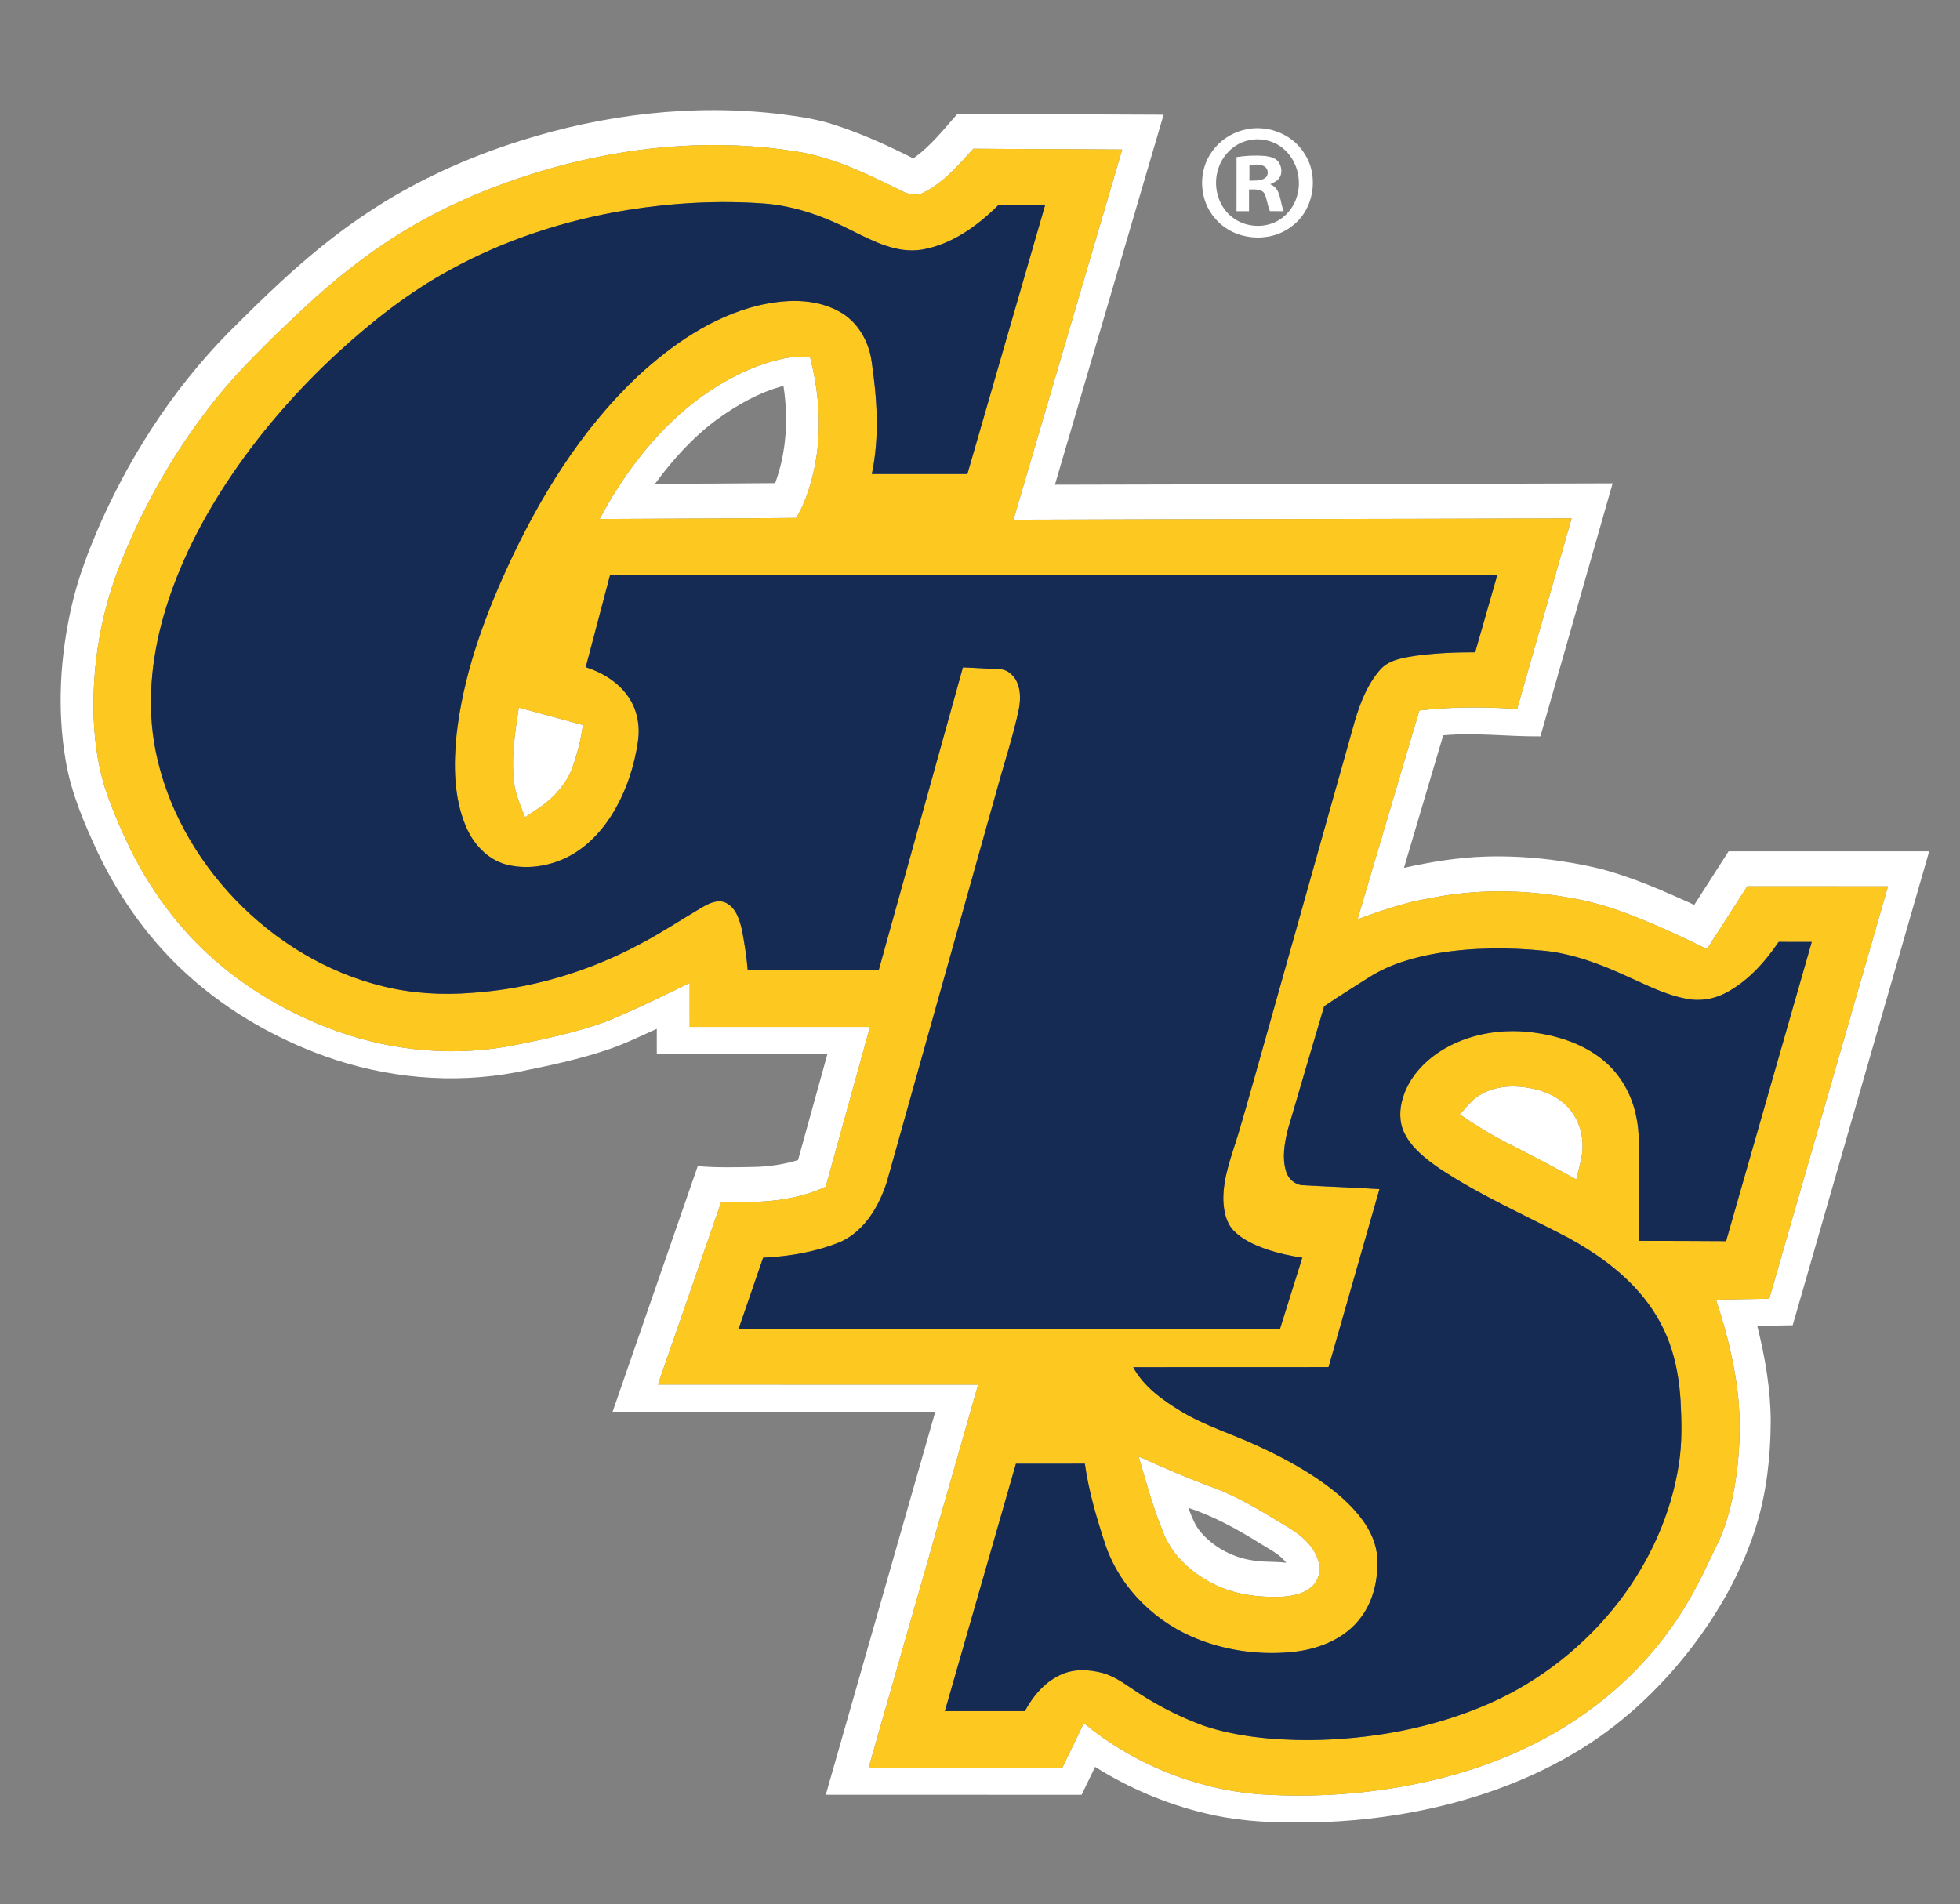
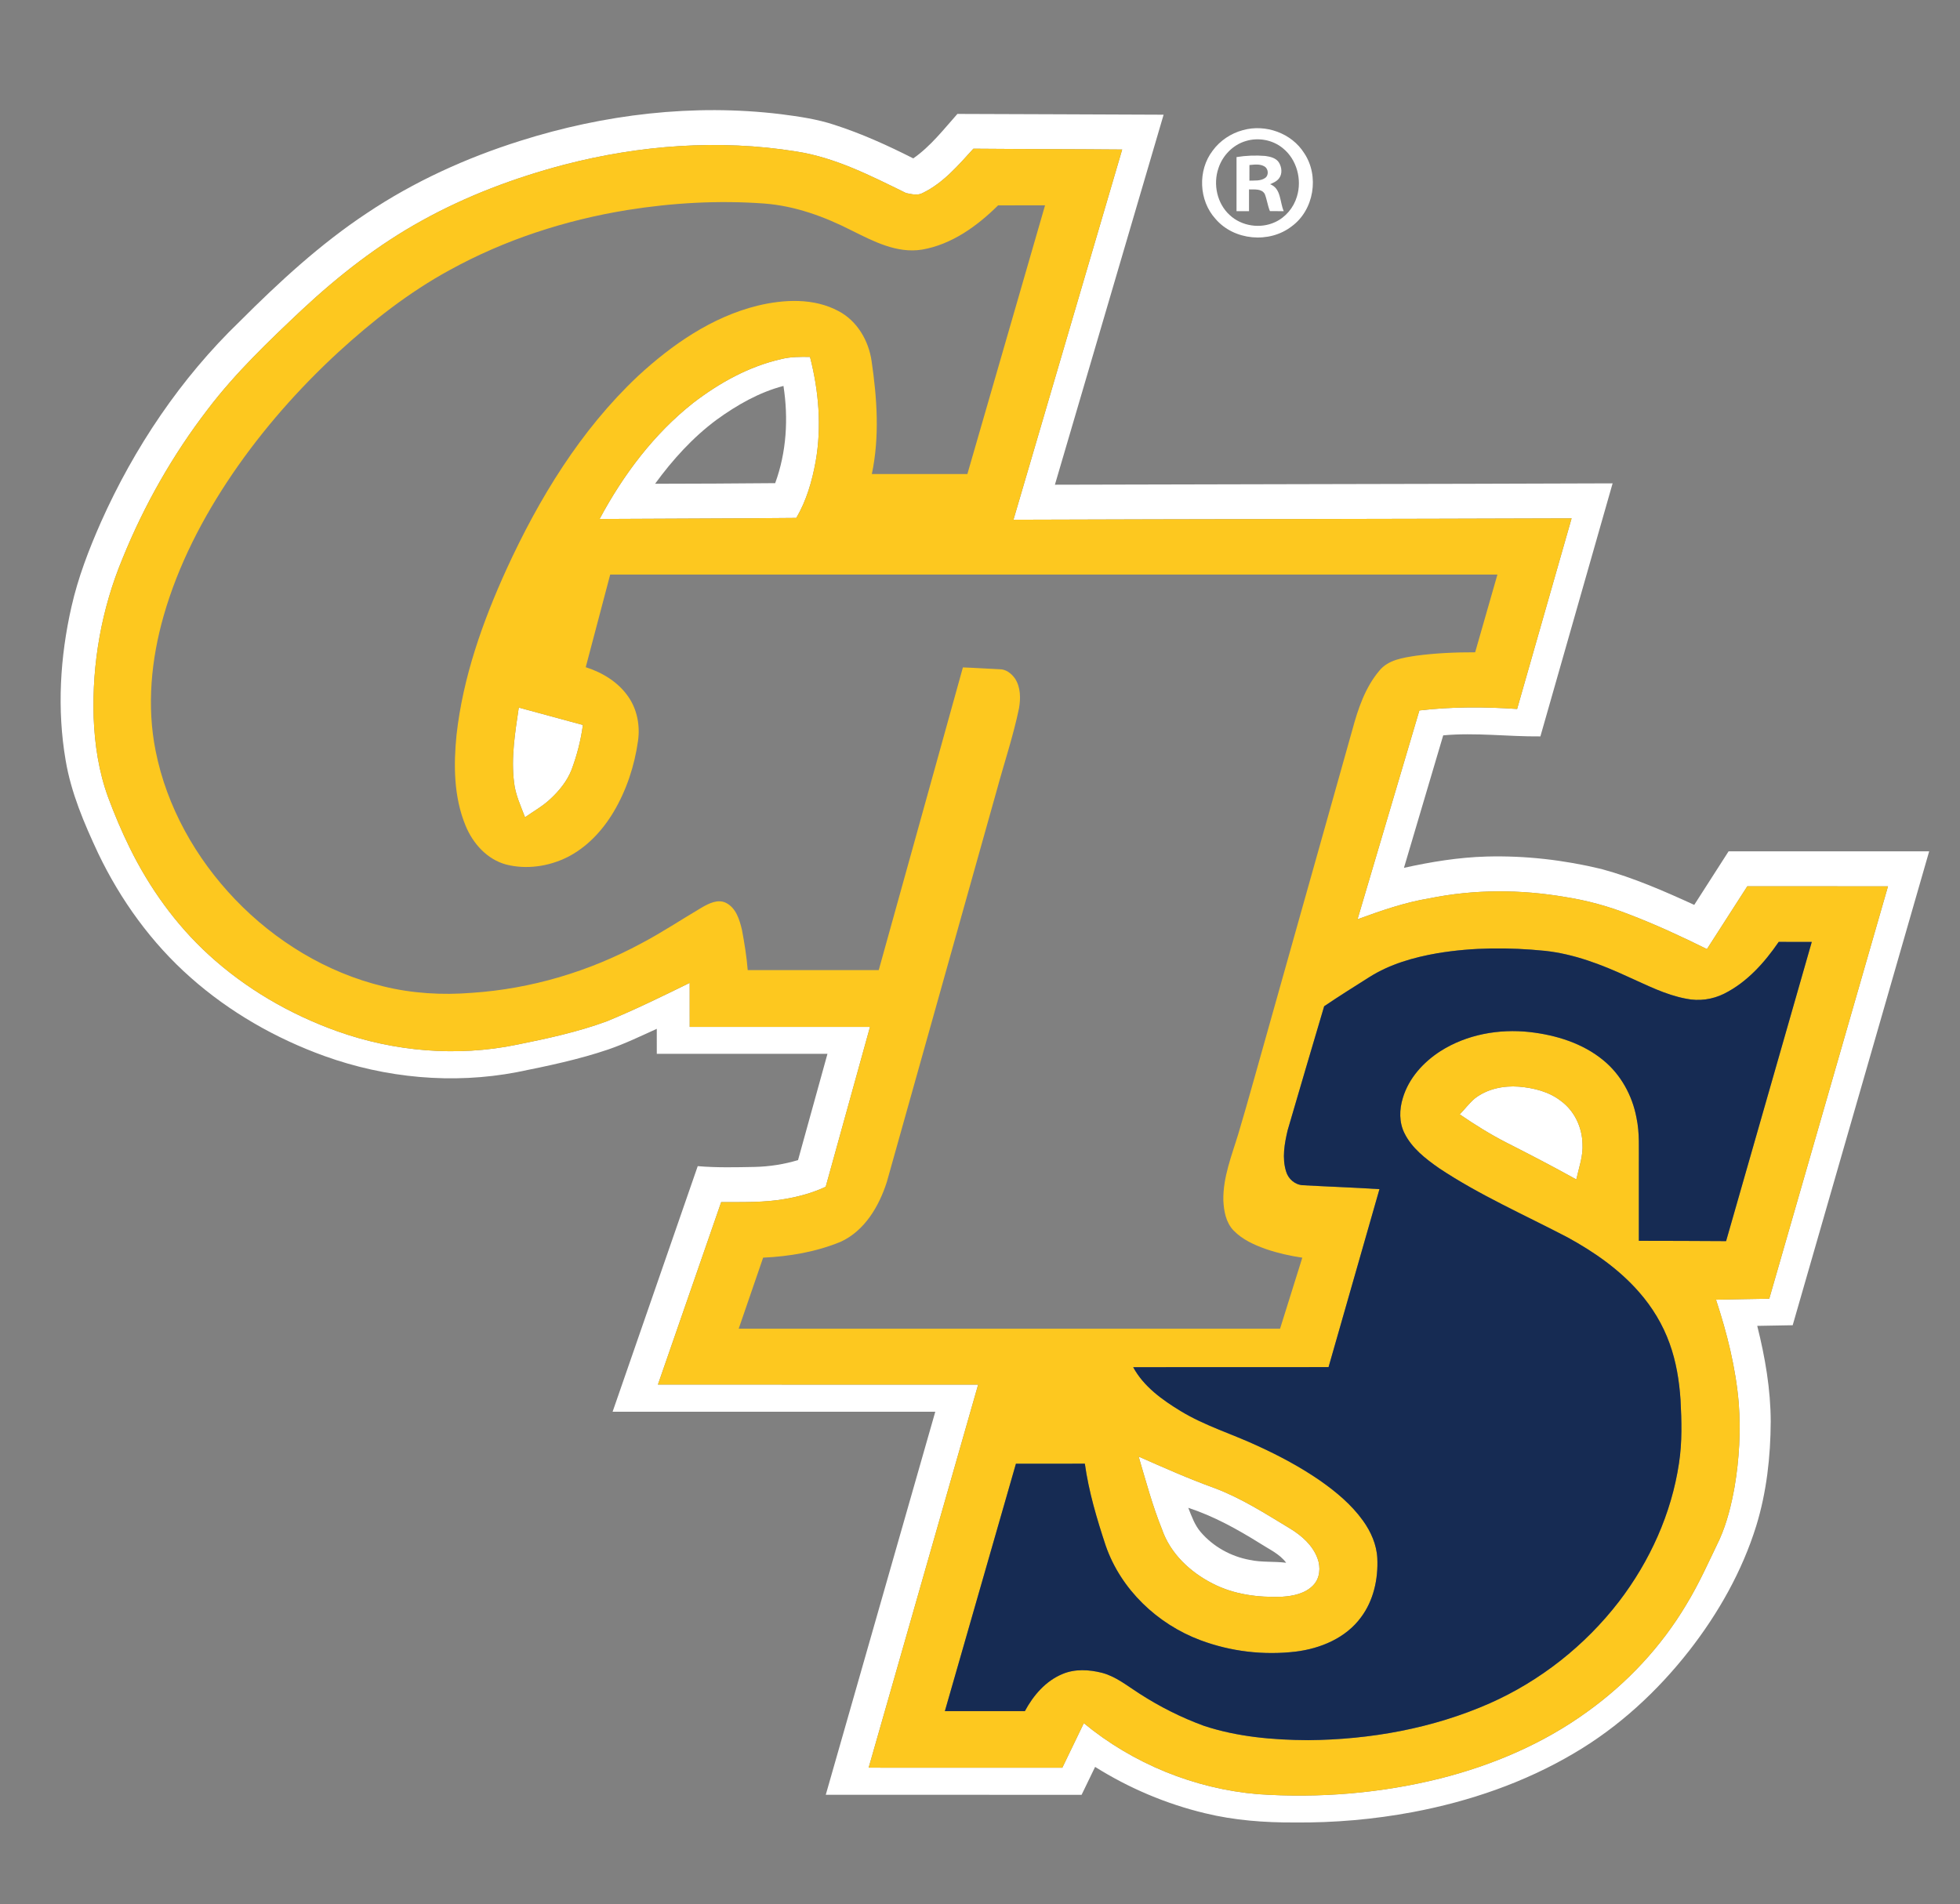
<svg xmlns="http://www.w3.org/2000/svg" width="1275pt" height="1239pt" viewBox="0 0 1275 1239" version="1.1">
  <rect x="0" y="0" width="1275" height="1239" fill="#808080" stroke="none" />
  <g id="#ffffffff">
    <path fill="#ffffff" opacity="1.00" d=" M 338.48 91.62 C 393.01 74.34 451.17 67.37 508.09 74.30 C 519.75 75.80 531.47 77.49 542.67 81.18 C 560.42 86.90 577.47 94.62 594.09 103.05 C 605.32 95.23 613.79 84.26 622.80 74.12 C 667.51 74.19 712.23 74.52 756.94 74.63 C 733.35 154.87 709.81 235.12 686.23 315.37 C 807.16 315.00 928.09 314.94 1049.02 314.48 C 1033.39 369.37 1017.69 424.24 1002.04 479.12 C 980.95 479.32 959.89 476.49 938.82 478.44 C 930.29 507.16 921.80 535.90 913.29 564.64 C 930.92 560.73 948.84 557.81 966.92 557.29 C 992.12 556.59 1017.38 559.52 1041.87 565.43 C 1062.69 571.10 1082.55 579.77 1102.12 588.74 C 1109.56 577.12 1117.06 565.53 1124.47 553.89 C 1167.96 553.86 1211.45 553.87 1254.95 553.88 C 1225.36 656.67 1195.77 759.45 1166.16 862.23 C 1158.47 862.39 1150.79 862.50 1143.10 862.64 C 1148.21 883.01 1151.83 903.88 1151.87 924.93 C 1151.77 947.84 1149.18 970.90 1142.43 992.85 C 1133.26 1022.33 1117.81 1049.62 1098.88 1073.92 C 1078.14 1100.43 1052.93 1123.70 1023.82 1140.76 C 991.64 1159.79 955.77 1172.07 919.11 1178.98 C 893.71 1183.75 867.83 1186.00 841.99 1185.75 C 822.51 1185.83 802.92 1184.38 783.94 1179.75 C 758.65 1173.70 734.40 1163.41 712.38 1149.58 C 709.44 1155.63 706.54 1161.71 703.59 1167.75 C 648.11 1167.74 592.64 1167.77 537.17 1167.74 C 560.92 1084.66 584.65 1001.58 608.41 918.50 C 538.44 918.50 468.48 918.50 398.51 918.50 C 416.97 865.24 435.42 811.98 453.88 758.72 C 466.24 759.78 478.65 759.47 491.03 759.23 C 500.54 759.00 510.02 757.53 519.13 754.79 C 525.50 731.73 531.91 708.68 538.28 685.63 C 501.27 685.63 464.26 685.63 427.25 685.63 C 427.24 680.21 427.25 674.79 427.24 669.38 C 416.84 674.10 406.53 679.08 395.71 682.80 C 376.32 689.38 356.23 693.56 336.18 697.59 C 294.53 705.54 250.90 701.44 211.08 687.09 C 179.25 675.59 149.31 658.47 123.96 635.98 C 98.59 613.57 78.42 585.61 63.84 555.14 C 54.77 535.75 46.21 515.80 42.68 494.56 C 37.03 461.53 39.07 427.45 46.47 394.86 C 50.75 375.86 57.78 357.61 65.61 339.83 C 87.33 291.17 117.59 246.07 156.03 209.04 C 181.61 183.44 208.38 158.73 238.62 138.70 C 269.33 118.14 303.28 102.70 338.48 91.62 M 366.94 107.18 C 334.89 115.63 303.60 127.37 274.58 143.46 C 246.06 159.14 220.27 179.33 196.51 201.48 C 174.88 221.87 153.24 242.49 135.21 266.22 C 112.40 295.89 93.74 328.73 79.70 363.41 C 66.10 396.06 59.78 431.68 60.93 467.00 C 61.61 484.54 64.28 502.15 70.32 518.68 C 74.47 529.87 79.12 540.87 84.39 551.58 C 97.16 577.60 114.32 601.57 135.73 621.17 C 159.77 643.21 188.54 659.89 219.19 670.89 C 256.42 684.21 297.27 687.71 336.08 679.73 C 355.82 675.75 375.62 671.49 394.58 664.55 C 412.96 657.00 430.82 648.24 448.65 639.48 C 448.66 649.02 448.64 658.57 448.66 668.12 C 487.75 668.13 526.85 668.12 565.95 668.12 C 556.37 702.80 546.74 737.46 537.13 772.13 C 528.88 776.03 520.02 778.45 511.05 780.03 C 497.23 782.52 483.11 782.06 469.13 782.15 C 455.41 821.71 441.72 861.28 427.99 900.84 C 497.43 900.86 566.86 900.83 636.30 900.86 C 612.56 983.94 588.80 1067.02 565.07 1150.10 C 607.06 1150.14 649.06 1150.11 691.05 1150.12 C 695.71 1140.45 700.39 1130.80 705.04 1121.14 C 736.93 1147.45 777.00 1163.81 818.19 1167.32 C 858.02 1170.08 898.35 1166.77 937.10 1157.05 C 971.14 1148.42 1004.08 1134.37 1032.58 1113.67 C 1058.44 1095.10 1080.65 1071.38 1096.95 1044.00 C 1105.23 1030.43 1111.67 1015.87 1118.56 1001.58 C 1123.45 990.69 1126.28 979.00 1128.38 967.29 C 1131.41 949.36 1132.42 931.06 1131.08 912.92 C 1129.13 889.95 1123.49 867.46 1116.28 845.62 C 1127.82 845.31 1139.37 845.22 1150.92 844.98 C 1176.67 755.54 1202.43 666.11 1228.16 576.66 C 1197.65 576.64 1167.14 576.67 1136.63 576.65 C 1127.85 590.24 1119.14 603.89 1110.38 617.50 C 1093.91 609.35 1077.21 601.60 1060.04 595.04 C 1046.57 589.72 1032.56 585.85 1018.26 583.63 C 989.07 578.61 958.98 578.54 929.92 584.47 C 913.80 587.11 898.38 592.51 883.09 598.10 C 896.48 552.81 909.90 507.52 923.32 462.24 C 944.43 459.75 965.72 459.85 986.90 461.27 C 998.73 419.94 1010.48 378.59 1022.33 337.26 C 901.31 337.68 780.29 337.73 659.27 338.15 C 682.82 257.85 706.43 177.58 729.99 97.28 C 697.72 97.00 665.45 97.03 633.19 96.75 C 623.43 107.47 613.73 118.95 600.46 125.44 C 597.09 127.45 592.99 126.32 589.40 125.61 C 566.58 114.42 543.40 102.48 518.00 98.56 C 467.78 90.47 416.04 94.41 366.94 107.18 Z" />
    <path fill="#ffffff" opacity="1.00" d=" M 808.50 84.68 C 823.19 80.54 840.19 86.59 848.37 99.61 C 858.38 114.47 854.82 136.67 840.25 147.27 C 825.71 158.57 802.70 156.48 790.70 142.41 C 779.82 130.46 779.00 110.88 788.83 98.05 C 793.60 91.52 800.69 86.76 808.50 84.68 M 810.47 91.75 C 802.03 94.21 795.28 101.19 792.59 109.50 C 789.03 119.93 791.71 132.47 799.97 139.96 C 807.70 147.16 819.82 148.98 829.39 144.55 C 836.29 141.42 841.54 135.10 843.67 127.86 C 847.06 116.83 843.60 103.76 834.52 96.44 C 827.94 91.00 818.62 89.27 810.47 91.75 Z" />
    <path fill="#ffffff" opacity="1.00" d=" M 804.38 102.20 C 810.54 101.20 816.84 100.96 823.06 101.46 C 826.38 101.93 830.23 102.80 832.07 105.92 C 833.85 108.94 834.27 113.17 832.01 116.06 C 830.57 117.98 828.30 118.93 826.18 119.85 C 833.48 122.56 832.45 131.46 835.09 137.40 C 832.08 137.37 829.09 137.38 826.09 137.35 C 824.61 133.75 824.17 129.83 822.75 126.23 C 820.73 122.59 815.98 123.38 812.50 123.23 C 812.50 127.94 812.50 132.66 812.50 137.38 C 809.79 137.38 807.08 137.38 804.37 137.38 C 804.37 125.65 804.37 113.92 804.38 102.20 M 812.77 107.37 C 812.74 110.75 812.75 114.14 812.75 117.53 C 816.13 117.38 819.91 117.87 822.87 115.87 C 825.47 114.18 825.19 109.88 822.61 108.33 C 819.65 106.53 816.03 107.07 812.77 107.37 Z" />
    <path fill="#ffffff" opacity="1.00" d=" M 508.12 233.65 C 514.26 232.08 520.62 232.13 526.92 232.23 C 532.62 254.30 534.57 277.61 530.61 300.15 C 528.30 312.95 524.62 325.69 518.01 336.97 C 475.36 337.41 432.70 337.37 390.05 337.66 C 405.39 308.99 425.33 282.35 450.98 262.12 C 467.93 249.10 487.14 238.41 508.12 233.65 M 466.13 273.12 C 450.60 284.65 437.50 299.16 426.14 314.75 C 452.18 314.68 478.22 314.62 504.26 314.35 C 511.66 294.21 512.93 272.20 509.65 251.10 C 493.77 255.25 479.33 263.55 466.13 273.12 Z" />
    <path fill="#ffffff" opacity="1.00" d=" M 334.41 509.11 C 332.35 492.83 335.12 476.46 337.47 460.37 C 351.37 464.15 365.29 467.87 379.18 471.69 C 377.86 481.64 375.31 491.41 371.81 500.82 C 368.90 508.23 363.75 514.54 357.96 519.90 C 353.02 524.55 347.05 527.85 341.53 531.73 C 338.75 524.33 335.27 517.06 334.41 509.11 Z" />
    <path fill="#ffffff" opacity="1.00" d=" M 959.48 714.60 C 967.51 708.42 978.04 706.25 988.01 707.00 C 997.76 707.82 1007.77 710.27 1015.59 716.46 C 1024.21 722.86 1029.16 733.43 1029.42 744.07 C 1029.95 752.07 1027.09 759.68 1025.40 767.38 C 1010.55 759.13 995.49 751.28 980.34 743.61 C 969.65 738.15 959.45 731.81 949.57 725.02 C 952.91 721.59 955.81 717.71 959.48 714.60 Z" />
    <path fill="#ffffff" opacity="1.00" d=" M 740.69 947.67 C 756.94 954.85 773.18 962.09 789.91 968.12 C 807.53 974.71 823.42 984.97 839.45 994.66 C 846.95 999.25 854.01 1005.54 857.08 1014.01 C 859.22 1019.74 858.68 1026.84 854.28 1031.39 C 849.09 1036.82 841.25 1038.41 834.04 1038.88 C 818.57 1039.47 802.61 1037.46 788.73 1030.24 C 774.18 1022.83 761.34 1010.78 755.91 995.07 C 749.68 979.66 745.40 963.58 740.69 947.67 M 772.98 981.01 C 775.17 986.52 777.17 992.32 781.13 996.87 C 789.23 1006.31 800.72 1012.67 812.93 1014.91 C 820.75 1016.61 828.79 1015.76 836.66 1016.77 C 832.39 1010.97 825.63 1008.04 819.76 1004.22 C 804.96 994.99 789.61 986.47 772.98 981.01 Z" />
  </g>
  <g id="#fdc81fff">
    <path fill="#fdc81f" opacity="1.00" d=" M 366.94 107.18 C 416.04 94.41 467.78 90.47 518.00 98.56 C 543.40 102.48 566.58 114.42 589.40 125.61 C 592.99 126.32 597.09 127.45 600.46 125.44 C 613.73 118.95 623.43 107.47 633.19 96.75 C 665.45 97.03 697.72 97.00 729.99 97.28 C 706.43 177.58 682.82 257.85 659.27 338.15 C 780.29 337.73 901.31 337.68 1022.33 337.26 C 1010.48 378.59 998.73 419.94 986.90 461.27 C 965.72 459.85 944.43 459.75 923.32 462.24 C 909.90 507.52 896.48 552.81 883.09 598.10 C 898.38 592.51 913.80 587.11 929.92 584.47 C 958.98 578.54 989.07 578.61 1018.26 583.63 C 1032.56 585.85 1046.57 589.72 1060.04 595.04 C 1077.21 601.60 1093.91 609.35 1110.38 617.50 C 1119.14 603.89 1127.85 590.24 1136.63 576.65 C 1167.14 576.67 1197.65 576.64 1228.16 576.66 C 1202.43 666.11 1176.67 755.54 1150.92 844.98 C 1139.37 845.22 1127.82 845.31 1116.28 845.62 C 1123.49 867.46 1129.13 889.95 1131.08 912.92 C 1132.42 931.06 1131.41 949.36 1128.38 967.29 C 1126.28 979.00 1123.45 990.69 1118.56 1001.58 C 1111.67 1015.87 1105.23 1030.43 1096.95 1044.00 C 1080.65 1071.38 1058.44 1095.10 1032.58 1113.67 C 1004.08 1134.37 971.14 1148.42 937.10 1157.05 C 898.35 1166.77 858.02 1170.08 818.19 1167.32 C 777.00 1163.81 736.93 1147.45 705.04 1121.14 C 700.39 1130.80 695.71 1140.45 691.05 1150.12 C 649.06 1150.11 607.06 1150.14 565.07 1150.10 C 588.80 1067.02 612.56 983.94 636.30 900.86 C 566.86 900.83 497.43 900.86 427.99 900.84 C 441.72 861.28 455.41 821.71 469.13 782.15 C 483.11 782.06 497.23 782.52 511.05 780.03 C 520.02 778.45 528.88 776.03 537.13 772.13 C 546.74 737.46 556.37 702.80 565.95 668.12 C 526.85 668.12 487.75 668.13 448.66 668.12 C 448.64 658.57 448.66 649.02 448.65 639.48 C 430.82 648.24 412.96 657.00 394.58 664.55 C 375.62 671.49 355.82 675.75 336.08 679.73 C 297.27 687.71 256.42 684.21 219.19 670.89 C 188.54 659.89 159.77 643.21 135.73 621.17 C 114.32 601.57 97.16 577.60 84.39 551.58 C 79.12 540.87 74.47 529.87 70.32 518.68 C 64.28 502.15 61.61 484.54 60.93 467.00 C 59.78 431.68 66.10 396.06 79.70 363.41 C 93.74 328.73 112.40 295.89 135.21 266.22 C 153.24 242.49 174.88 221.87 196.51 201.48 C 220.27 179.33 246.06 159.14 274.58 143.46 C 303.60 127.37 334.89 115.63 366.94 107.18 M 408.06 136.65 C 367.80 143.18 328.41 155.95 292.63 175.65 C 266.14 190.08 242.28 208.83 220.07 229.14 C 194.32 252.87 171.02 279.31 151.27 308.24 C 131.98 336.61 115.96 367.50 106.48 400.56 C 98.36 428.98 95.39 459.31 101.22 488.46 C 108.43 524.86 127.33 558.43 152.89 585.11 C 178.97 612.37 212.52 632.85 249.31 641.74 C 268.15 646.39 287.74 647.52 307.05 645.95 C 345.44 643.38 383.10 632.15 416.94 613.90 C 430.51 606.78 443.27 598.26 456.47 590.49 C 461.21 587.76 467.05 584.73 472.46 587.52 C 478.83 590.86 481.07 598.40 482.64 604.92 C 484.27 613.61 485.69 622.36 486.40 631.18 C 514.81 631.16 543.22 631.18 571.63 631.16 C 589.85 565.51 608.19 499.89 626.38 434.23 C 634.29 434.51 642.18 435.08 650.09 435.42 C 654.35 435.33 658.05 438.22 660.35 441.60 C 663.98 447.25 663.99 454.40 662.88 460.81 C 659.14 478.87 653.24 496.35 648.42 514.12 C 624.58 599.07 600.78 684.03 576.91 768.96 C 571.88 784.72 562.55 800.70 546.98 807.89 C 530.98 814.50 513.65 817.47 496.43 818.26 C 491.15 833.68 485.83 849.08 480.53 864.49 C 597.92 864.51 715.30 864.50 832.69 864.49 C 837.51 849.09 842.31 833.68 847.16 818.28 C 839.15 817.08 831.21 815.33 823.56 812.69 C 815.89 809.97 808.14 806.51 802.42 800.55 C 797.43 795.38 796.12 787.88 795.80 780.98 C 795.51 765.88 801.33 751.66 805.62 737.44 C 812.16 715.59 818.09 693.57 824.36 671.64 C 842.84 606.00 861.30 540.35 879.75 474.70 C 883.41 461.13 888.08 447.26 897.28 436.36 C 903.05 429.25 912.66 427.94 921.14 426.63 C 933.88 424.92 946.75 424.36 959.60 424.40 C 964.41 407.54 969.28 390.70 974.08 373.84 C 781.70 373.82 589.32 373.83 396.94 373.83 C 391.64 393.92 386.33 414.00 381.03 434.09 C 391.89 437.55 402.26 443.84 408.77 453.39 C 414.51 461.65 416.45 472.18 415.03 482.06 C 412.76 498.27 407.53 514.16 399.15 528.25 C 391.83 540.51 381.65 551.45 368.74 557.86 C 356.69 563.77 342.48 565.82 329.39 562.52 C 316.89 559.22 307.56 548.76 302.81 537.08 C 295.16 518.47 294.99 497.77 296.99 478.04 C 301.18 440.55 313.92 404.59 329.46 370.42 C 350.62 324.23 377.69 279.84 414.89 244.78 C 437.13 224.20 463.08 206.23 492.85 198.86 C 510.12 194.73 529.48 193.76 545.56 202.46 C 557.63 208.83 565.09 221.68 566.98 234.94 C 570.56 259.20 572.25 284.25 567.14 308.41 C 587.85 308.39 608.57 308.40 629.29 308.40 C 646.17 250.14 663.00 191.87 679.82 133.59 C 669.64 133.62 659.46 133.57 649.28 133.61 C 635.66 147.10 619.09 159.09 599.82 162.40 C 583.44 165.05 568.22 157.00 554.04 149.98 C 536.29 140.91 517.16 133.94 497.14 132.42 C 467.42 130.25 437.46 131.94 408.06 136.65 M 508.12 233.65 C 487.14 238.41 467.93 249.10 450.98 262.12 C 425.33 282.35 405.39 308.99 390.05 337.66 C 432.70 337.37 475.36 337.41 518.01 336.97 C 524.62 325.69 528.30 312.95 530.61 300.15 C 534.57 277.61 532.62 254.30 526.92 232.23 C 520.62 232.13 514.26 232.08 508.12 233.65 M 334.41 509.11 C 335.27 517.06 338.75 524.33 341.53 531.73 C 347.05 527.85 353.02 524.55 357.96 519.90 C 363.75 514.54 368.90 508.23 371.81 500.82 C 375.31 491.41 377.86 481.64 379.18 471.69 C 365.29 467.87 351.37 464.15 337.47 460.37 C 335.12 476.46 332.35 492.83 334.41 509.11 M 1121.60 646.51 C 1114.00 650.31 1105.19 651.54 1096.86 649.79 C 1083.38 647.28 1071.11 640.87 1058.69 635.35 C 1041.65 627.50 1023.82 620.66 1005.03 618.64 C 981.77 616.32 958.16 616.34 935.06 620.19 C 919.60 622.88 904.11 627.28 890.75 635.75 C 880.90 641.97 871.02 648.16 861.38 654.70 C 853.43 681.59 845.45 708.47 837.62 735.40 C 835.57 744.09 833.91 753.43 836.61 762.17 C 838.00 767.02 842.40 770.87 847.52 771.13 C 864.13 772.06 880.75 772.62 897.35 773.69 C 886.32 812.29 875.27 850.89 864.23 889.49 C 821.87 889.54 779.51 889.44 737.15 889.54 C 743.96 902.12 756.01 910.75 767.97 918.04 C 783.78 927.67 801.61 933.00 818.29 940.80 C 832.32 947.23 846.01 954.53 858.73 963.32 C 869.17 970.63 879.15 978.95 886.63 989.37 C 891.78 996.54 895.54 1004.97 895.95 1013.88 C 896.58 1027.34 893.51 1041.39 885.31 1052.30 C 875.48 1065.73 859.06 1072.57 842.95 1074.57 C 822.07 1077.07 800.54 1074.54 780.84 1067.14 C 752.87 1056.67 729.16 1034.13 719.30 1005.71 C 713.52 988.27 708.26 970.55 705.70 952.32 C 690.76 952.35 675.82 952.32 660.87 952.34 C 645.47 1005.99 630.06 1059.64 614.65 1113.29 C 632.00 1113.31 649.34 1113.29 666.69 1113.30 C 672.15 1103.11 680.20 1093.70 691.08 1089.18 C 699.23 1085.70 708.47 1086.24 716.89 1088.38 C 726.01 1090.78 733.40 1096.94 741.22 1101.90 C 754.39 1110.41 768.51 1117.51 783.24 1122.89 C 805.02 1130.07 828.14 1132.06 850.96 1132.19 C 891.35 1131.86 932.03 1124.55 969.10 1108.21 C 1002.01 1093.63 1031.11 1070.60 1053.08 1042.11 C 1073.20 1015.87 1087.34 984.74 1092.21 951.94 C 1094.31 938.33 1093.93 924.51 1093.20 910.82 C 1092.38 898.31 1090.35 885.81 1086.06 874.00 C 1081.67 861.78 1074.84 850.49 1066.28 840.74 C 1053.39 825.95 1037.06 814.58 1019.95 805.19 C 991.82 790.46 962.54 777.66 936.05 760.00 C 927.34 753.89 918.46 747.06 913.64 737.33 C 910.07 730.24 910.24 721.84 912.56 714.39 C 916.38 701.54 925.89 691.05 937.02 683.91 C 954.10 673.02 975.10 669.27 995.08 671.47 C 1012.23 673.42 1029.58 678.75 1043.06 689.90 C 1054.41 699.21 1061.82 712.79 1064.53 727.14 C 1066.70 737.28 1065.99 747.68 1066.10 757.97 C 1066.10 774.41 1066.09 790.85 1066.10 807.30 C 1085.01 807.31 1103.93 807.39 1122.84 807.50 C 1141.40 742.61 1160.01 677.73 1178.57 612.84 C 1171.39 612.82 1164.22 612.83 1157.06 612.83 C 1147.82 626.33 1136.43 639.09 1121.60 646.51 M 959.48 714.60 C 955.81 717.71 952.91 721.59 949.57 725.02 C 959.45 731.81 969.65 738.15 980.34 743.61 C 995.49 751.28 1010.55 759.13 1025.40 767.38 C 1027.09 759.68 1029.95 752.07 1029.42 744.07 C 1029.16 733.43 1024.21 722.86 1015.59 716.46 C 1007.77 710.27 997.76 707.82 988.01 707.00 C 978.04 706.25 967.51 708.42 959.48 714.60 M 740.69 947.67 C 745.40 963.58 749.68 979.66 755.91 995.07 C 761.34 1010.78 774.18 1022.83 788.73 1030.24 C 802.61 1037.46 818.57 1039.47 834.04 1038.88 C 841.25 1038.41 849.09 1036.82 854.28 1031.39 C 858.68 1026.84 859.22 1019.74 857.08 1014.01 C 854.01 1005.54 846.95 999.25 839.45 994.66 C 823.42 984.97 807.53 974.71 789.91 968.12 C 773.18 962.09 756.94 954.85 740.69 947.67 Z" />
  </g>
  <g id="#162b53ff">
-     <path fill="#162b53" opacity="1.00" d=" M 408.06 136.65 C 437.46 131.94 467.42 130.25 497.14 132.42 C 517.16 133.94 536.29 140.91 554.04 149.98 C 568.22 157.00 583.44 165.05 599.82 162.40 C 619.09 159.09 635.66 147.10 649.28 133.61 C 659.46 133.57 669.64 133.62 679.82 133.59 C 663.00 191.87 646.17 250.14 629.29 308.40 C 608.57 308.40 587.85 308.39 567.14 308.41 C 572.25 284.25 570.56 259.20 566.98 234.94 C 565.09 221.68 557.63 208.83 545.56 202.46 C 529.48 193.76 510.12 194.73 492.85 198.86 C 463.08 206.23 437.13 224.20 414.89 244.78 C 377.69 279.84 350.62 324.23 329.46 370.42 C 313.92 404.59 301.18 440.55 296.99 478.04 C 294.99 497.77 295.16 518.47 302.81 537.08 C 307.56 548.76 316.89 559.22 329.39 562.52 C 342.48 565.82 356.69 563.77 368.74 557.86 C 381.65 551.45 391.83 540.51 399.15 528.25 C 407.53 514.16 412.76 498.27 415.03 482.06 C 416.45 472.18 414.51 461.65 408.77 453.39 C 402.26 443.84 391.89 437.55 381.03 434.09 C 386.33 414.00 391.64 393.92 396.94 373.83 C 589.32 373.83 781.70 373.82 974.08 373.84 C 969.28 390.70 964.41 407.54 959.60 424.40 C 946.75 424.36 933.88 424.92 921.14 426.63 C 912.66 427.94 903.05 429.25 897.28 436.36 C 888.08 447.26 883.41 461.13 879.75 474.70 C 861.30 540.35 842.84 606.00 824.36 671.64 C 818.09 693.57 812.16 715.59 805.62 737.44 C 801.33 751.66 795.51 765.88 795.80 780.98 C 796.12 787.88 797.43 795.38 802.42 800.55 C 808.14 806.51 815.89 809.97 823.56 812.69 C 831.21 815.33 839.15 817.08 847.16 818.28 C 842.31 833.68 837.51 849.09 832.69 864.49 C 715.30 864.50 597.92 864.51 480.53 864.49 C 485.83 849.08 491.15 833.68 496.43 818.26 C 513.65 817.47 530.98 814.50 546.98 807.89 C 562.55 800.70 571.88 784.72 576.91 768.96 C 600.78 684.03 624.58 599.07 648.42 514.12 C 653.24 496.35 659.14 478.87 662.88 460.81 C 663.99 454.40 663.98 447.25 660.35 441.60 C 658.05 438.22 654.35 435.33 650.09 435.42 C 642.18 435.08 634.29 434.51 626.38 434.23 C 608.19 499.89 589.85 565.51 571.63 631.16 C 543.22 631.18 514.81 631.16 486.40 631.18 C 485.69 622.36 484.27 613.61 482.64 604.92 C 481.07 598.40 478.83 590.86 472.46 587.52 C 467.05 584.73 461.21 587.76 456.47 590.49 C 443.27 598.26 430.51 606.78 416.94 613.90 C 383.10 632.15 345.44 643.38 307.05 645.95 C 287.74 647.52 268.15 646.39 249.31 641.74 C 212.52 632.85 178.97 612.37 152.89 585.11 C 127.33 558.43 108.43 524.86 101.22 488.46 C 95.39 459.31 98.36 428.98 106.48 400.56 C 115.96 367.50 131.98 336.61 151.27 308.24 C 171.02 279.31 194.32 252.87 220.07 229.14 C 242.28 208.83 266.14 190.08 292.63 175.65 C 328.41 155.95 367.80 143.18 408.06 136.65 Z" />
    <path fill="#162b53" opacity="1.00" d=" M 1121.60 646.51 C 1136.43 639.09 1147.82 626.33 1157.06 612.83 C 1164.22 612.83 1171.39 612.82 1178.57 612.84 C 1160.01 677.73 1141.40 742.61 1122.84 807.50 C 1103.93 807.39 1085.01 807.31 1066.10 807.30 C 1066.09 790.85 1066.10 774.41 1066.10 757.97 C 1065.99 747.68 1066.70 737.28 1064.53 727.14 C 1061.82 712.79 1054.41 699.21 1043.06 689.90 C 1029.58 678.75 1012.23 673.42 995.08 671.47 C 975.10 669.27 954.10 673.02 937.02 683.91 C 925.89 691.05 916.38 701.54 912.56 714.39 C 910.24 721.84 910.07 730.24 913.64 737.33 C 918.46 747.06 927.34 753.89 936.05 760.00 C 962.54 777.66 991.82 790.46 1019.95 805.19 C 1037.06 814.58 1053.39 825.95 1066.28 840.74 C 1074.84 850.49 1081.67 861.78 1086.06 874.00 C 1090.35 885.81 1092.38 898.31 1093.20 910.82 C 1093.93 924.51 1094.31 938.33 1092.21 951.94 C 1087.34 984.74 1073.20 1015.87 1053.08 1042.11 C 1031.11 1070.60 1002.01 1093.63 969.10 1108.21 C 932.03 1124.55 891.35 1131.86 850.96 1132.19 C 828.14 1132.06 805.02 1130.07 783.24 1122.89 C 768.51 1117.51 754.39 1110.41 741.22 1101.90 C 733.40 1096.94 726.01 1090.78 716.89 1088.38 C 708.47 1086.24 699.23 1085.70 691.08 1089.18 C 680.20 1093.70 672.15 1103.11 666.69 1113.30 C 649.34 1113.29 632.00 1113.31 614.65 1113.29 C 630.06 1059.64 645.47 1005.99 660.87 952.34 C 675.82 952.32 690.76 952.35 705.70 952.32 C 708.26 970.55 713.52 988.27 719.30 1005.71 C 729.16 1034.13 752.87 1056.67 780.84 1067.14 C 800.54 1074.54 822.07 1077.07 842.95 1074.57 C 859.06 1072.57 875.48 1065.73 885.31 1052.30 C 893.51 1041.39 896.58 1027.34 895.95 1013.88 C 895.54 1004.97 891.78 996.54 886.63 989.37 C 879.15 978.95 869.17 970.63 858.73 963.32 C 846.01 954.53 832.32 947.23 818.29 940.80 C 801.61 933.00 783.78 927.67 767.97 918.04 C 756.01 910.75 743.96 902.12 737.15 889.54 C 779.51 889.44 821.87 889.54 864.23 889.49 C 875.27 850.89 886.32 812.29 897.35 773.69 C 880.75 772.62 864.13 772.06 847.52 771.13 C 842.40 770.87 838.00 767.02 836.61 762.17 C 833.91 753.43 835.57 744.09 837.62 735.40 C 845.45 708.47 853.43 681.59 861.38 654.70 C 871.02 648.16 880.90 641.97 890.75 635.75 C 904.11 627.28 919.60 622.88 935.06 620.19 C 958.16 616.34 981.77 616.32 1005.03 618.64 C 1023.82 620.66 1041.65 627.50 1058.69 635.35 C 1071.11 640.87 1083.38 647.28 1096.86 649.79 C 1105.19 651.54 1114.00 650.31 1121.60 646.51 Z" />
  </g>
</svg>